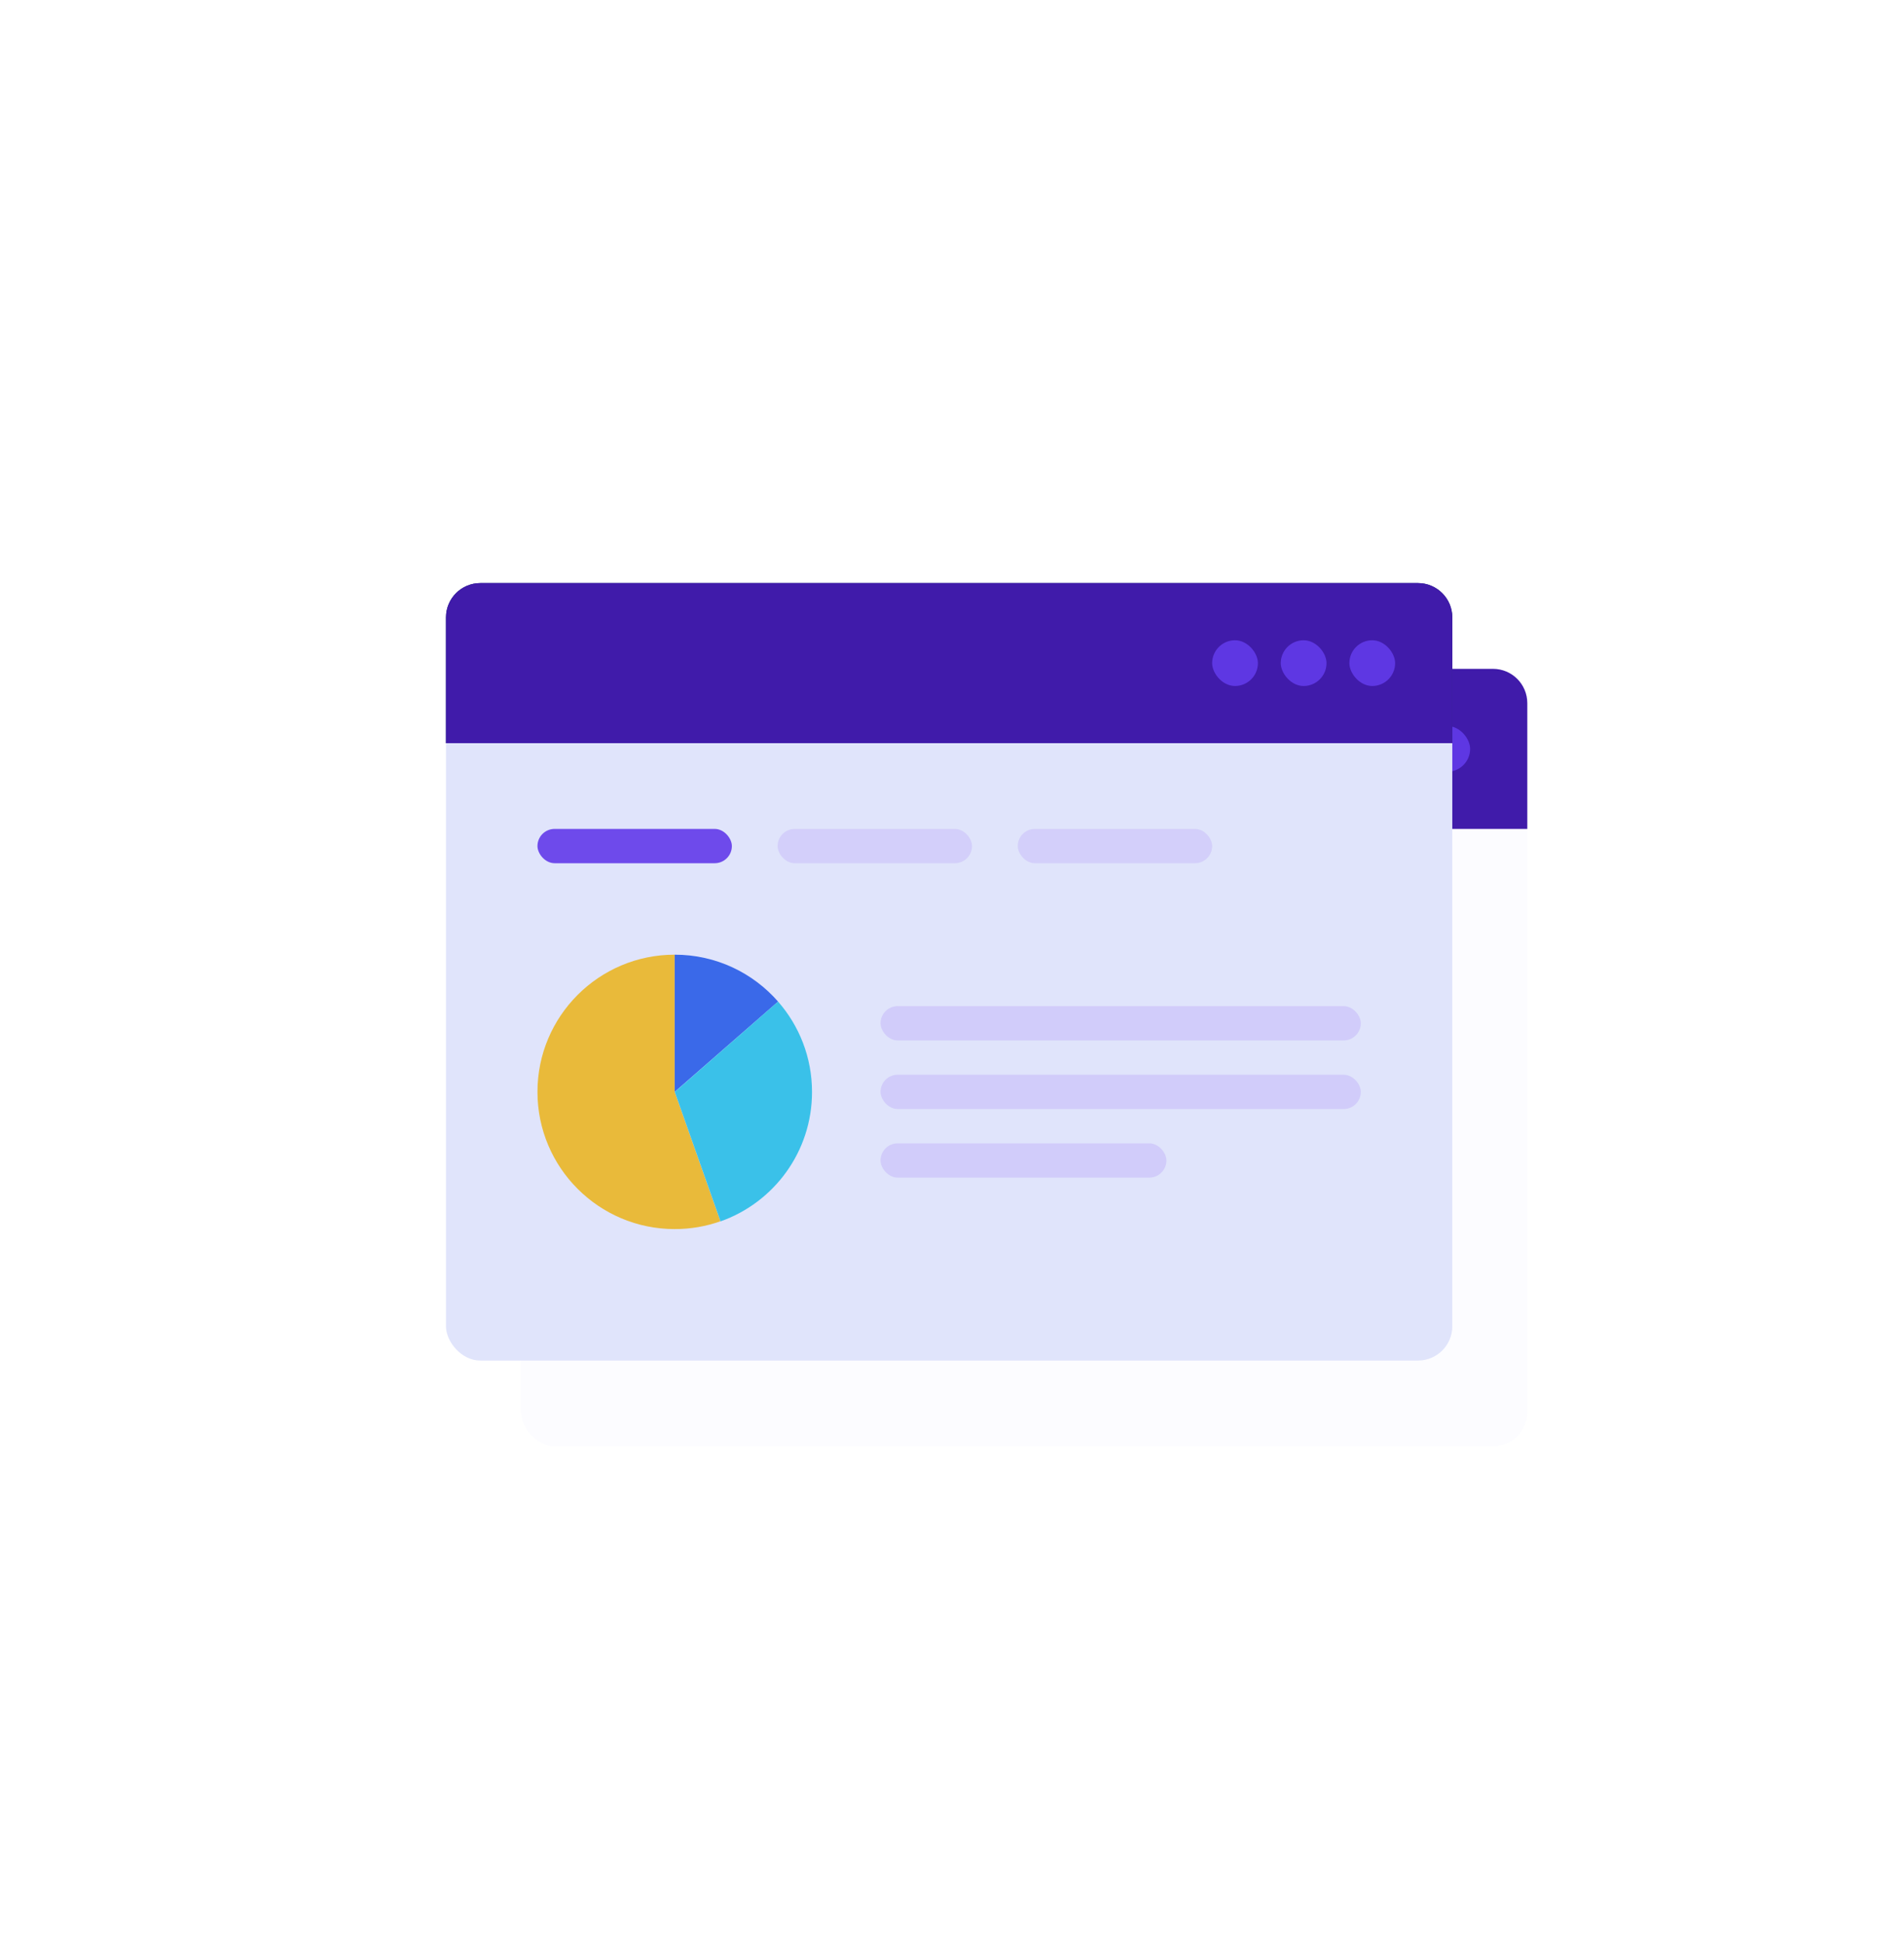
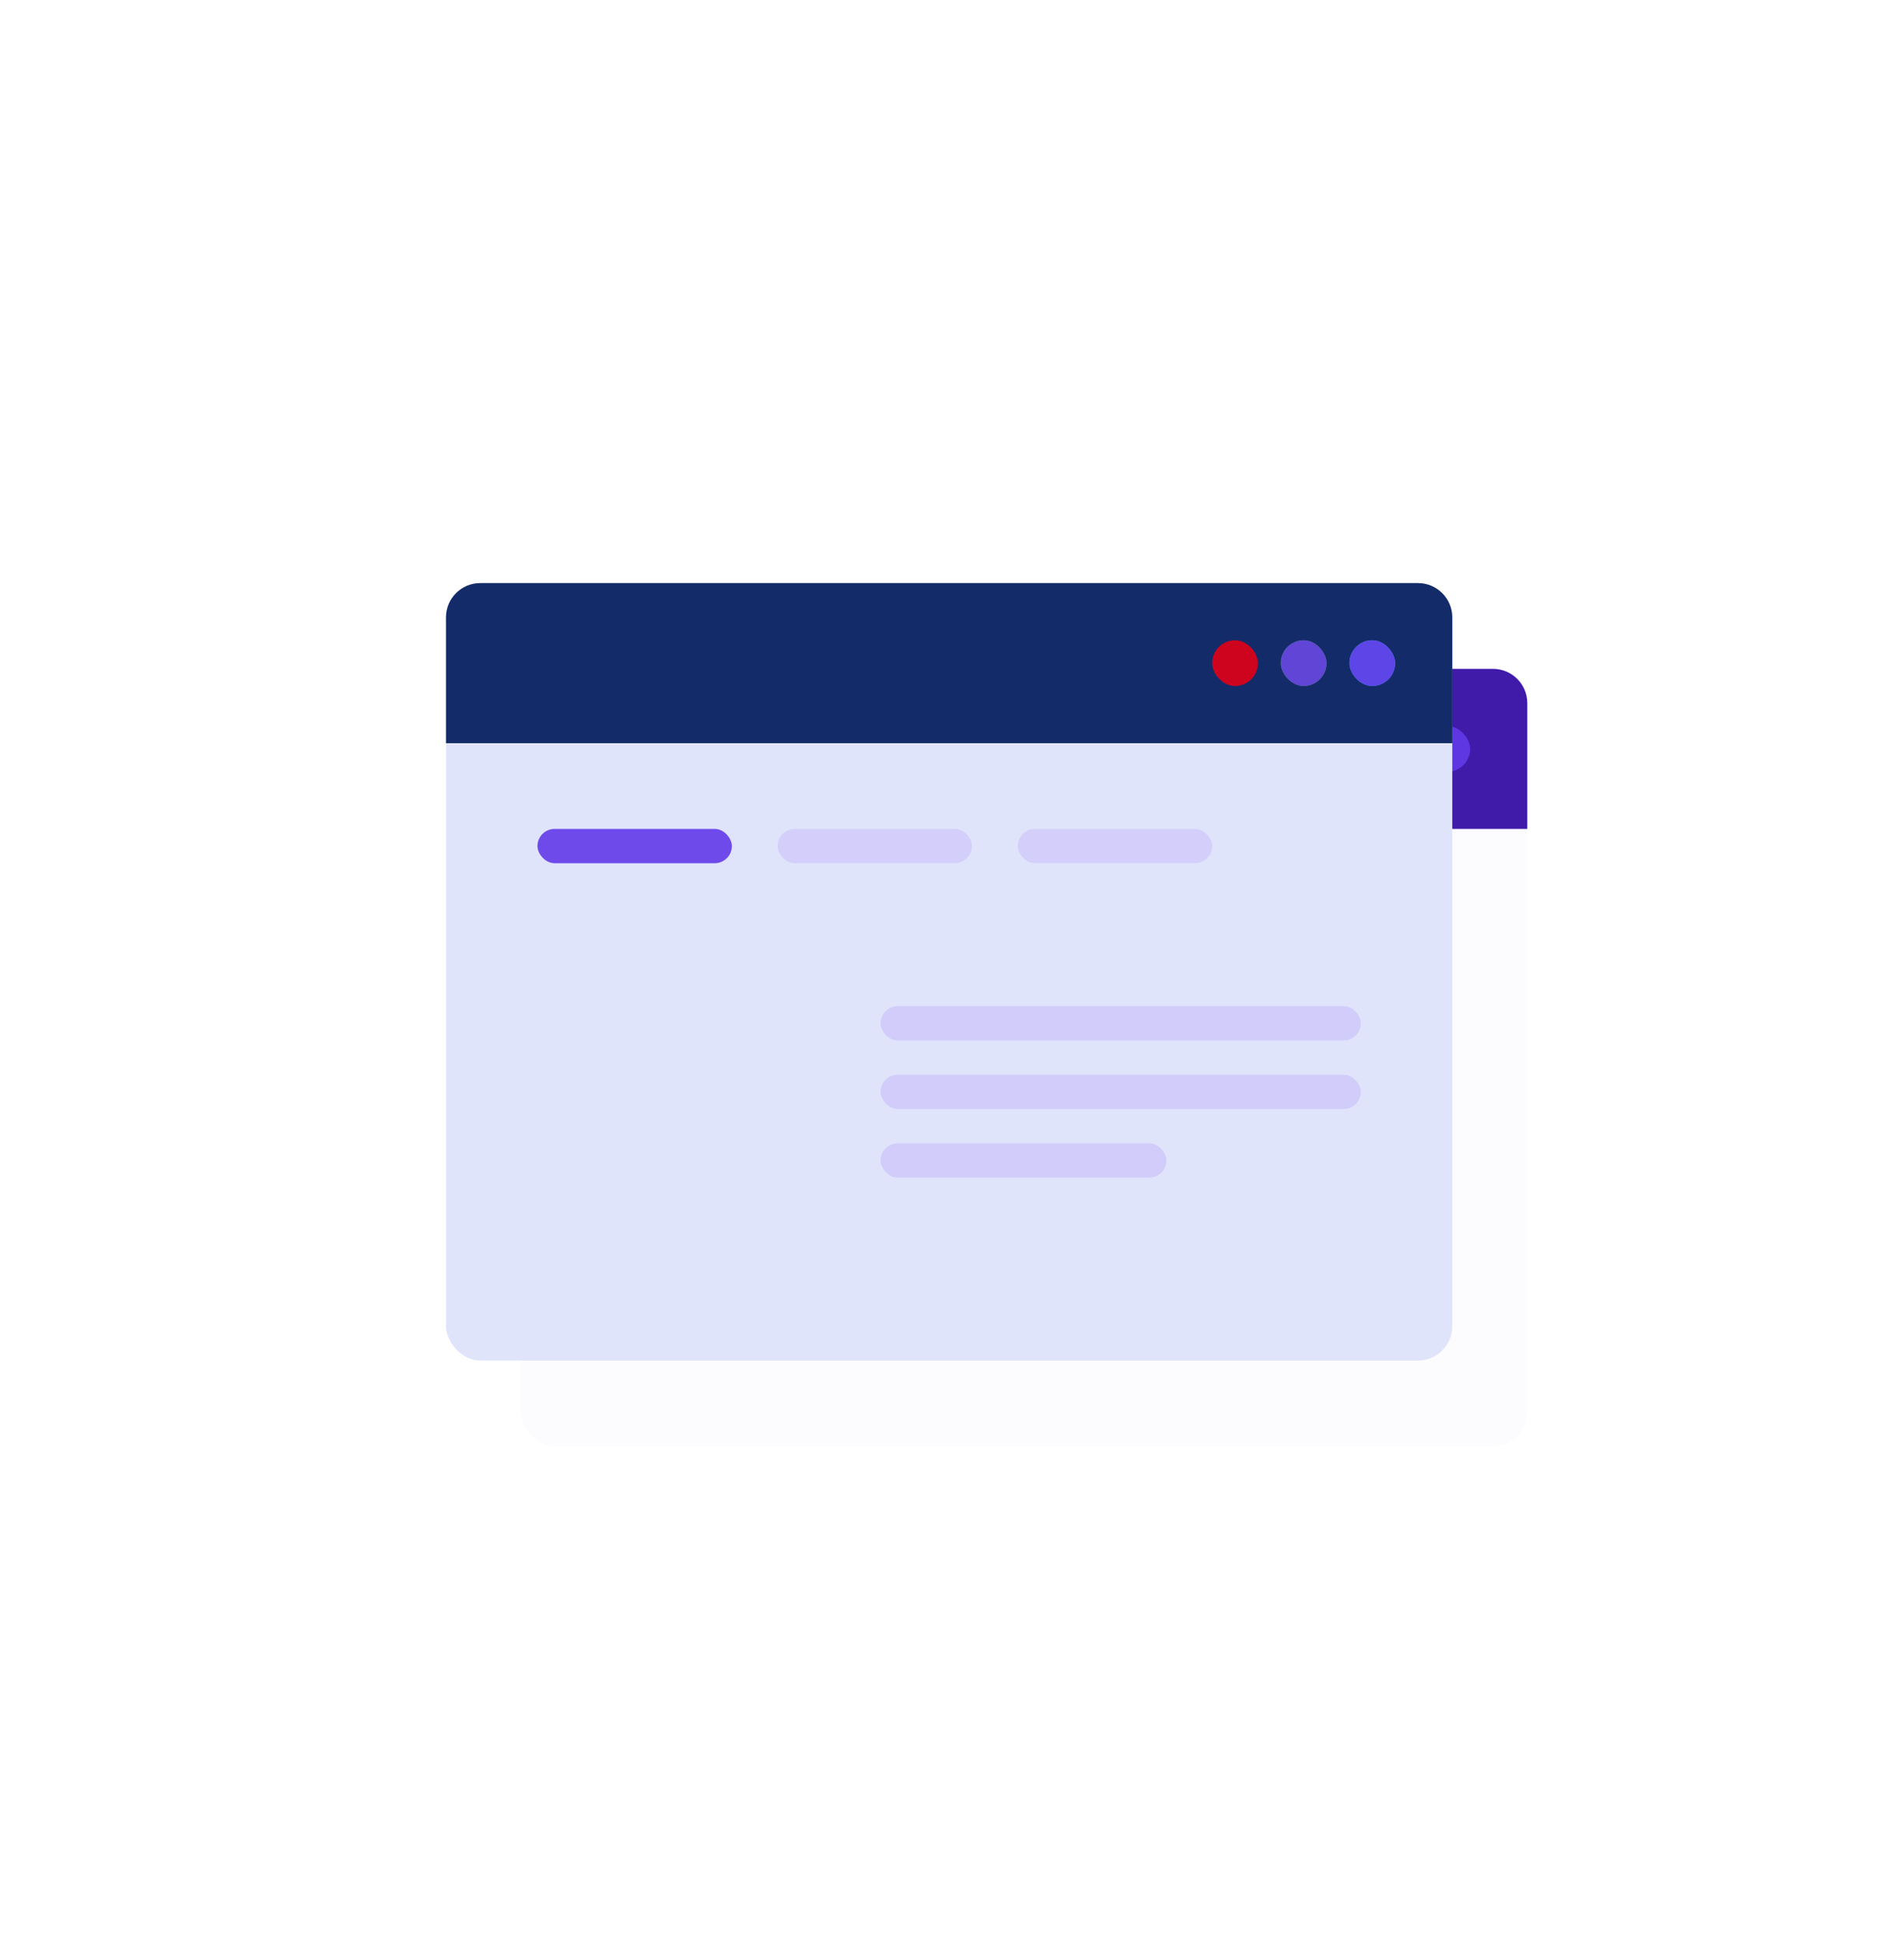
<svg xmlns="http://www.w3.org/2000/svg" width="333" height="340" viewBox="0 0 333 340" fill="none">
  <rect x="91.117" y="117" width="176" height="136" rx="6" fill="#E0E4FB" fill-opacity="0.1" />
  <path d="M91.117 123C91.117 119.686 93.803 117 97.117 117H261.117C264.431 117 267.117 119.686 267.117 123V145H91.117V123Z" fill="#401BAA" />
  <g opacity="0.9" filter="url(#filter0_d_114_140)">
    <rect x="225.117" y="127" width="8" height="8" rx="4" fill="#623AE9" />
  </g>
  <g opacity="0.9" filter="url(#filter1_d_114_140)">
    <rect x="237.117" y="127" width="8" height="8" rx="4" fill="#623AE9" />
  </g>
  <g opacity="0.9" filter="url(#filter2_d_114_140)">
    <rect x="249.117" y="127" width="8" height="8" rx="4" fill="#623AE9" />
  </g>
  <g clip-path="url(#clip0_114_140)">
    <path d="M131.117 199V175C117.863 175 107.117 185.746 107.117 199C107.117 212.254 117.863 223 131.117 223C133.932 223 136.61 222.522 139.117 221.635L131.117 199Z" fill="#E9BA3A" />
-     <path d="M149.198 183.205C144.797 178.173 138.332 175 131.117 175V199L149.198 183.205Z" fill="#3A69E9" />
    <path d="M139.134 221.653C148.465 218.36 155.134 209.473 155.134 199.017C155.134 192.962 152.9 187.435 149.198 183.205L131.134 199.017L139.134 221.653Z" fill="#3AC1E9" />
  </g>
  <rect opacity="0.9" x="167.117" y="184" width="84" height="6" rx="3" fill="#3A69E9" />
  <rect opacity="0.9" x="167.117" y="196" width="84" height="6" rx="3" fill="#3A69E9" />
  <rect opacity="0.9" x="167.117" y="208" width="50" height="6" rx="3" fill="#3A69E9" />
  <rect x="78" y="102" width="176" height="136" rx="6" fill="#E0E4FB" />
  <path d="M78 108C78 104.686 80.686 102 84 102H248C251.314 102 254 104.686 254 108V130H78V108Z" fill="#132B69" />
  <g opacity="0.9" filter="url(#filter3_d_114_140)">
    <rect x="212" y="112" width="8" height="8" rx="4" fill="#E20017" />
  </g>
  <g opacity="0.9" filter="url(#filter4_d_114_140)">
    <rect x="224" y="112" width="8" height="8" rx="4" fill="#54BD2D" />
  </g>
  <g opacity="0.9" filter="url(#filter5_d_114_140)">
    <rect x="236" y="112" width="8" height="8" rx="4" fill="#3AC1E9" />
  </g>
-   <path d="M78 108C78 104.686 80.686 102 84 102H248C251.314 102 254 104.686 254 108V130H78V108Z" fill="#401BAA" />
  <g opacity="0.9" filter="url(#filter6_d_114_140)">
-     <rect x="212" y="112" width="8" height="8" rx="4" fill="#623AE9" />
-   </g>
+     </g>
  <g opacity="0.9" filter="url(#filter7_d_114_140)">
    <rect x="224" y="112" width="8" height="8" rx="4" fill="#623AE9" />
  </g>
  <g opacity="0.9" filter="url(#filter8_d_114_140)">
    <rect x="236" y="112" width="8" height="8" rx="4" fill="#623AE9" />
  </g>
  <rect opacity="0.9" x="94" y="145" width="34" height="6" rx="3" fill="#623AE9" />
  <rect opacity="0.9" x="136" y="145" width="34" height="6" rx="3" fill="#D2CDFA" />
  <rect opacity="0.9" x="178" y="145" width="34" height="6" rx="3" fill="#D2CDFA" />
  <g clip-path="url(#clip1_114_140)">
    <path d="M118 191V167C104.746 167 94 177.746 94 191C94 204.254 104.746 215 118 215C120.815 215 123.493 214.522 126 213.635L118 191Z" fill="#E9BA3A" />
    <path d="M136.081 175.205C131.68 170.173 125.215 167 118 167V191L136.081 175.205Z" fill="#3A69E9" />
-     <path d="M126.017 213.653C135.348 210.36 142.017 201.473 142.017 191.017C142.017 184.962 139.783 179.435 136.081 175.205L118.017 191.017L126.017 213.653Z" fill="#3AC1E9" />
  </g>
  <rect opacity="0.9" x="154" y="176" width="84" height="6" rx="3" fill="#D0CAFA" />
  <rect opacity="0.9" x="154" y="188" width="84" height="6" rx="3" fill="#D0CAFA" />
  <rect opacity="0.9" x="154" y="200" width="50" height="6" rx="3" fill="#D0CAFA" />
  <defs>
    <filter id="filter0_d_114_140" x="217.117" y="119" width="24" height="24" filterUnits="userSpaceOnUse" color-interpolation-filters="sRGB">
      <feFlood flood-opacity="0" result="BackgroundImageFix" />
      <feColorMatrix in="SourceAlpha" type="matrix" values="0 0 0 0 0 0 0 0 0 0 0 0 0 0 0 0 0 0 127 0" result="hardAlpha" />
      <feOffset />
      <feGaussianBlur stdDeviation="4" />
      <feComposite in2="hardAlpha" operator="out" />
      <feColorMatrix type="matrix" values="0 0 0 0 0 0 0 0 0 0 0 0 0 0 0 0 0 0 0.1 0" />
      <feBlend mode="normal" in2="BackgroundImageFix" result="effect1_dropShadow_114_140" />
      <feBlend mode="normal" in="SourceGraphic" in2="effect1_dropShadow_114_140" result="shape" />
    </filter>
    <filter id="filter1_d_114_140" x="229.117" y="119" width="24" height="24" filterUnits="userSpaceOnUse" color-interpolation-filters="sRGB">
      <feFlood flood-opacity="0" result="BackgroundImageFix" />
      <feColorMatrix in="SourceAlpha" type="matrix" values="0 0 0 0 0 0 0 0 0 0 0 0 0 0 0 0 0 0 127 0" result="hardAlpha" />
      <feOffset />
      <feGaussianBlur stdDeviation="4" />
      <feComposite in2="hardAlpha" operator="out" />
      <feColorMatrix type="matrix" values="0 0 0 0 0 0 0 0 0 0 0 0 0 0 0 0 0 0 0.1 0" />
      <feBlend mode="normal" in2="BackgroundImageFix" result="effect1_dropShadow_114_140" />
      <feBlend mode="normal" in="SourceGraphic" in2="effect1_dropShadow_114_140" result="shape" />
    </filter>
    <filter id="filter2_d_114_140" x="241.117" y="119" width="24" height="24" filterUnits="userSpaceOnUse" color-interpolation-filters="sRGB">
      <feFlood flood-opacity="0" result="BackgroundImageFix" />
      <feColorMatrix in="SourceAlpha" type="matrix" values="0 0 0 0 0 0 0 0 0 0 0 0 0 0 0 0 0 0 127 0" result="hardAlpha" />
      <feOffset />
      <feGaussianBlur stdDeviation="4" />
      <feComposite in2="hardAlpha" operator="out" />
      <feColorMatrix type="matrix" values="0 0 0 0 0 0 0 0 0 0 0 0 0 0 0 0 0 0 0.1 0" />
      <feBlend mode="normal" in2="BackgroundImageFix" result="effect1_dropShadow_114_140" />
      <feBlend mode="normal" in="SourceGraphic" in2="effect1_dropShadow_114_140" result="shape" />
    </filter>
    <filter id="filter3_d_114_140" x="204" y="104" width="24" height="24" filterUnits="userSpaceOnUse" color-interpolation-filters="sRGB">
      <feFlood flood-opacity="0" result="BackgroundImageFix" />
      <feColorMatrix in="SourceAlpha" type="matrix" values="0 0 0 0 0 0 0 0 0 0 0 0 0 0 0 0 0 0 127 0" result="hardAlpha" />
      <feOffset />
      <feGaussianBlur stdDeviation="4" />
      <feComposite in2="hardAlpha" operator="out" />
      <feColorMatrix type="matrix" values="0 0 0 0 0 0 0 0 0 0 0 0 0 0 0 0 0 0 0.1 0" />
      <feBlend mode="normal" in2="BackgroundImageFix" result="effect1_dropShadow_114_140" />
      <feBlend mode="normal" in="SourceGraphic" in2="effect1_dropShadow_114_140" result="shape" />
    </filter>
    <filter id="filter4_d_114_140" x="216" y="104" width="24" height="24" filterUnits="userSpaceOnUse" color-interpolation-filters="sRGB">
      <feFlood flood-opacity="0" result="BackgroundImageFix" />
      <feColorMatrix in="SourceAlpha" type="matrix" values="0 0 0 0 0 0 0 0 0 0 0 0 0 0 0 0 0 0 127 0" result="hardAlpha" />
      <feOffset />
      <feGaussianBlur stdDeviation="4" />
      <feComposite in2="hardAlpha" operator="out" />
      <feColorMatrix type="matrix" values="0 0 0 0 0 0 0 0 0 0 0 0 0 0 0 0 0 0 0.1 0" />
      <feBlend mode="normal" in2="BackgroundImageFix" result="effect1_dropShadow_114_140" />
      <feBlend mode="normal" in="SourceGraphic" in2="effect1_dropShadow_114_140" result="shape" />
    </filter>
    <filter id="filter5_d_114_140" x="228" y="104" width="24" height="24" filterUnits="userSpaceOnUse" color-interpolation-filters="sRGB">
      <feFlood flood-opacity="0" result="BackgroundImageFix" />
      <feColorMatrix in="SourceAlpha" type="matrix" values="0 0 0 0 0 0 0 0 0 0 0 0 0 0 0 0 0 0 127 0" result="hardAlpha" />
      <feOffset />
      <feGaussianBlur stdDeviation="4" />
      <feComposite in2="hardAlpha" operator="out" />
      <feColorMatrix type="matrix" values="0 0 0 0 0 0 0 0 0 0 0 0 0 0 0 0 0 0 0.1 0" />
      <feBlend mode="normal" in2="BackgroundImageFix" result="effect1_dropShadow_114_140" />
      <feBlend mode="normal" in="SourceGraphic" in2="effect1_dropShadow_114_140" result="shape" />
    </filter>
    <filter id="filter6_d_114_140" x="204" y="104" width="24" height="24" filterUnits="userSpaceOnUse" color-interpolation-filters="sRGB">
      <feFlood flood-opacity="0" result="BackgroundImageFix" />
      <feColorMatrix in="SourceAlpha" type="matrix" values="0 0 0 0 0 0 0 0 0 0 0 0 0 0 0 0 0 0 127 0" result="hardAlpha" />
      <feOffset />
      <feGaussianBlur stdDeviation="4" />
      <feComposite in2="hardAlpha" operator="out" />
      <feColorMatrix type="matrix" values="0 0 0 0 0 0 0 0 0 0 0 0 0 0 0 0 0 0 0.1 0" />
      <feBlend mode="normal" in2="BackgroundImageFix" result="effect1_dropShadow_114_140" />
      <feBlend mode="normal" in="SourceGraphic" in2="effect1_dropShadow_114_140" result="shape" />
    </filter>
    <filter id="filter7_d_114_140" x="216" y="104" width="24" height="24" filterUnits="userSpaceOnUse" color-interpolation-filters="sRGB">
      <feFlood flood-opacity="0" result="BackgroundImageFix" />
      <feColorMatrix in="SourceAlpha" type="matrix" values="0 0 0 0 0 0 0 0 0 0 0 0 0 0 0 0 0 0 127 0" result="hardAlpha" />
      <feOffset />
      <feGaussianBlur stdDeviation="4" />
      <feComposite in2="hardAlpha" operator="out" />
      <feColorMatrix type="matrix" values="0 0 0 0 0 0 0 0 0 0 0 0 0 0 0 0 0 0 0.1 0" />
      <feBlend mode="normal" in2="BackgroundImageFix" result="effect1_dropShadow_114_140" />
      <feBlend mode="normal" in="SourceGraphic" in2="effect1_dropShadow_114_140" result="shape" />
    </filter>
    <filter id="filter8_d_114_140" x="228" y="104" width="24" height="24" filterUnits="userSpaceOnUse" color-interpolation-filters="sRGB">
      <feFlood flood-opacity="0" result="BackgroundImageFix" />
      <feColorMatrix in="SourceAlpha" type="matrix" values="0 0 0 0 0 0 0 0 0 0 0 0 0 0 0 0 0 0 127 0" result="hardAlpha" />
      <feOffset />
      <feGaussianBlur stdDeviation="4" />
      <feComposite in2="hardAlpha" operator="out" />
      <feColorMatrix type="matrix" values="0 0 0 0 0 0 0 0 0 0 0 0 0 0 0 0 0 0 0.1 0" />
      <feBlend mode="normal" in2="BackgroundImageFix" result="effect1_dropShadow_114_140" />
      <feBlend mode="normal" in="SourceGraphic" in2="effect1_dropShadow_114_140" result="shape" />
    </filter>
    <clipPath id="clip0_114_140">
      <rect width="48" height="48" fill="white" transform="translate(107.117 175)" />
    </clipPath>
    <clipPath id="clip1_114_140">
-       <rect width="48" height="48" fill="white" transform="translate(94 167)" />
-     </clipPath>
+       </clipPath>
  </defs>
</svg>